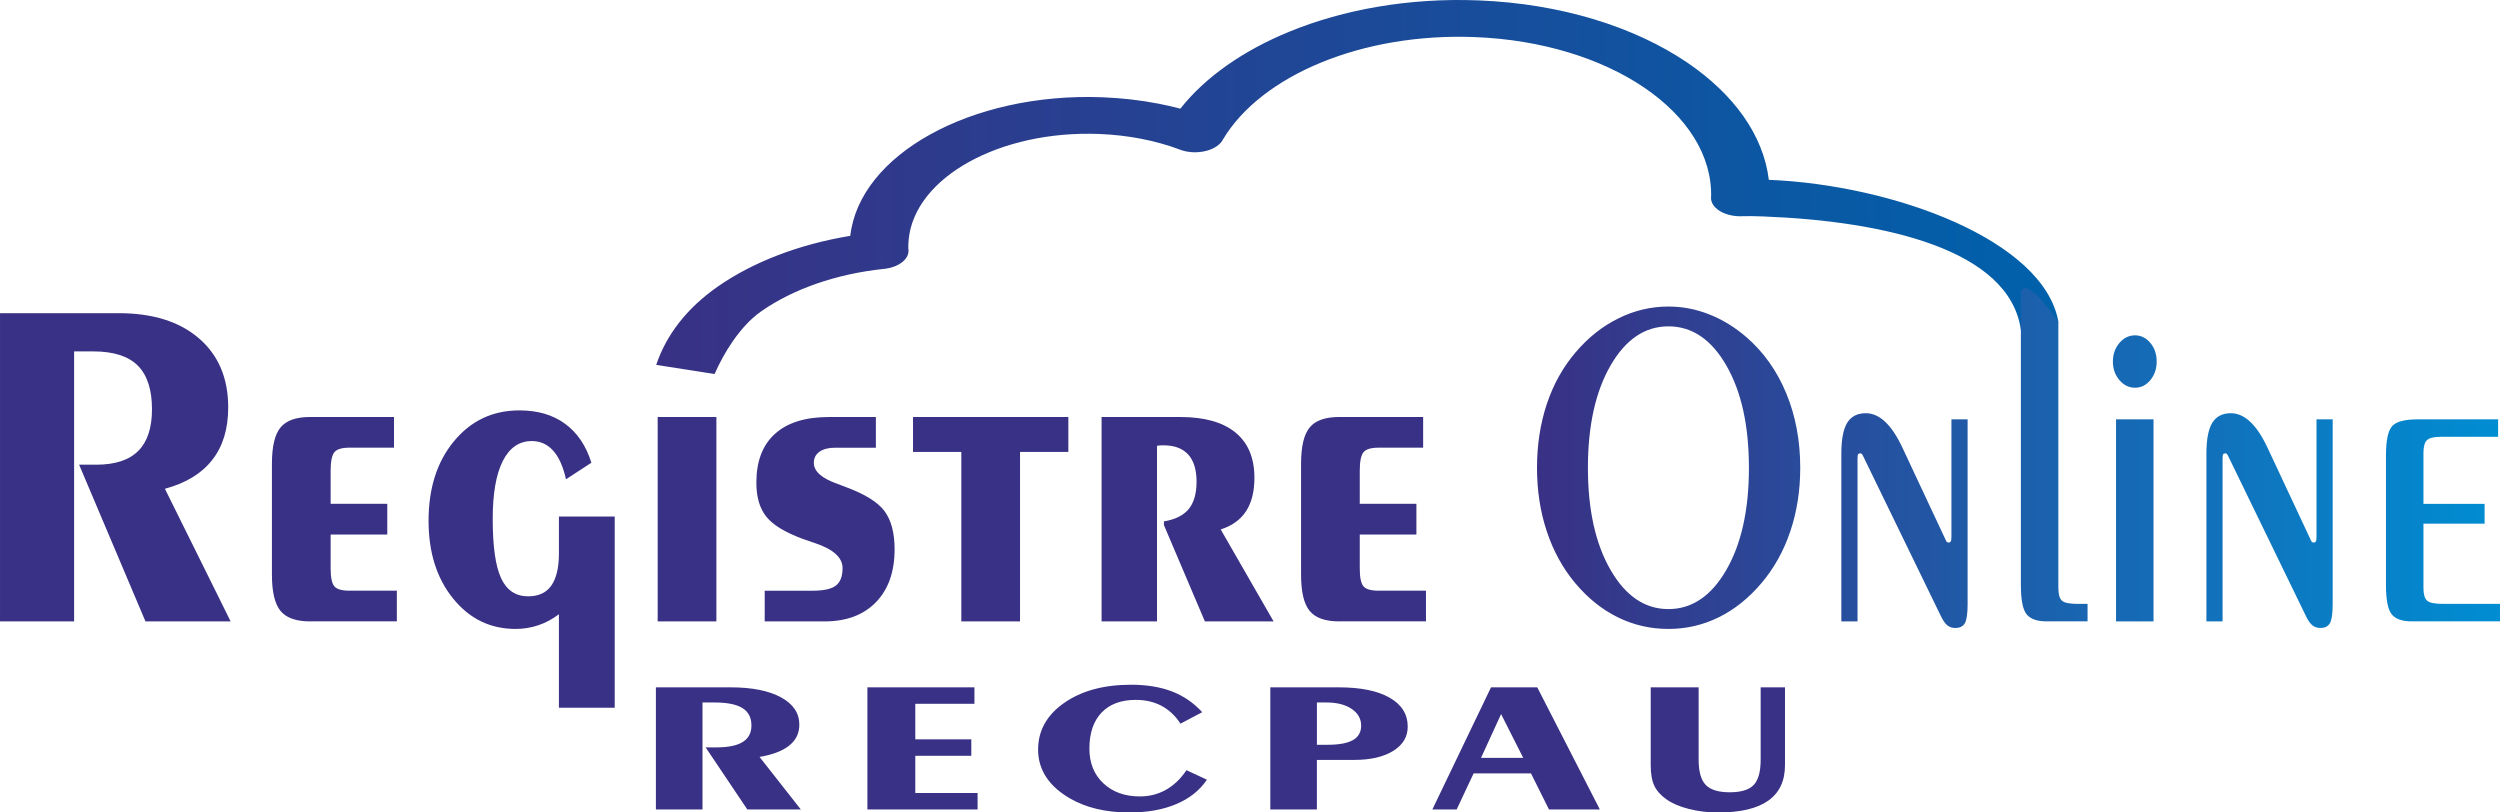
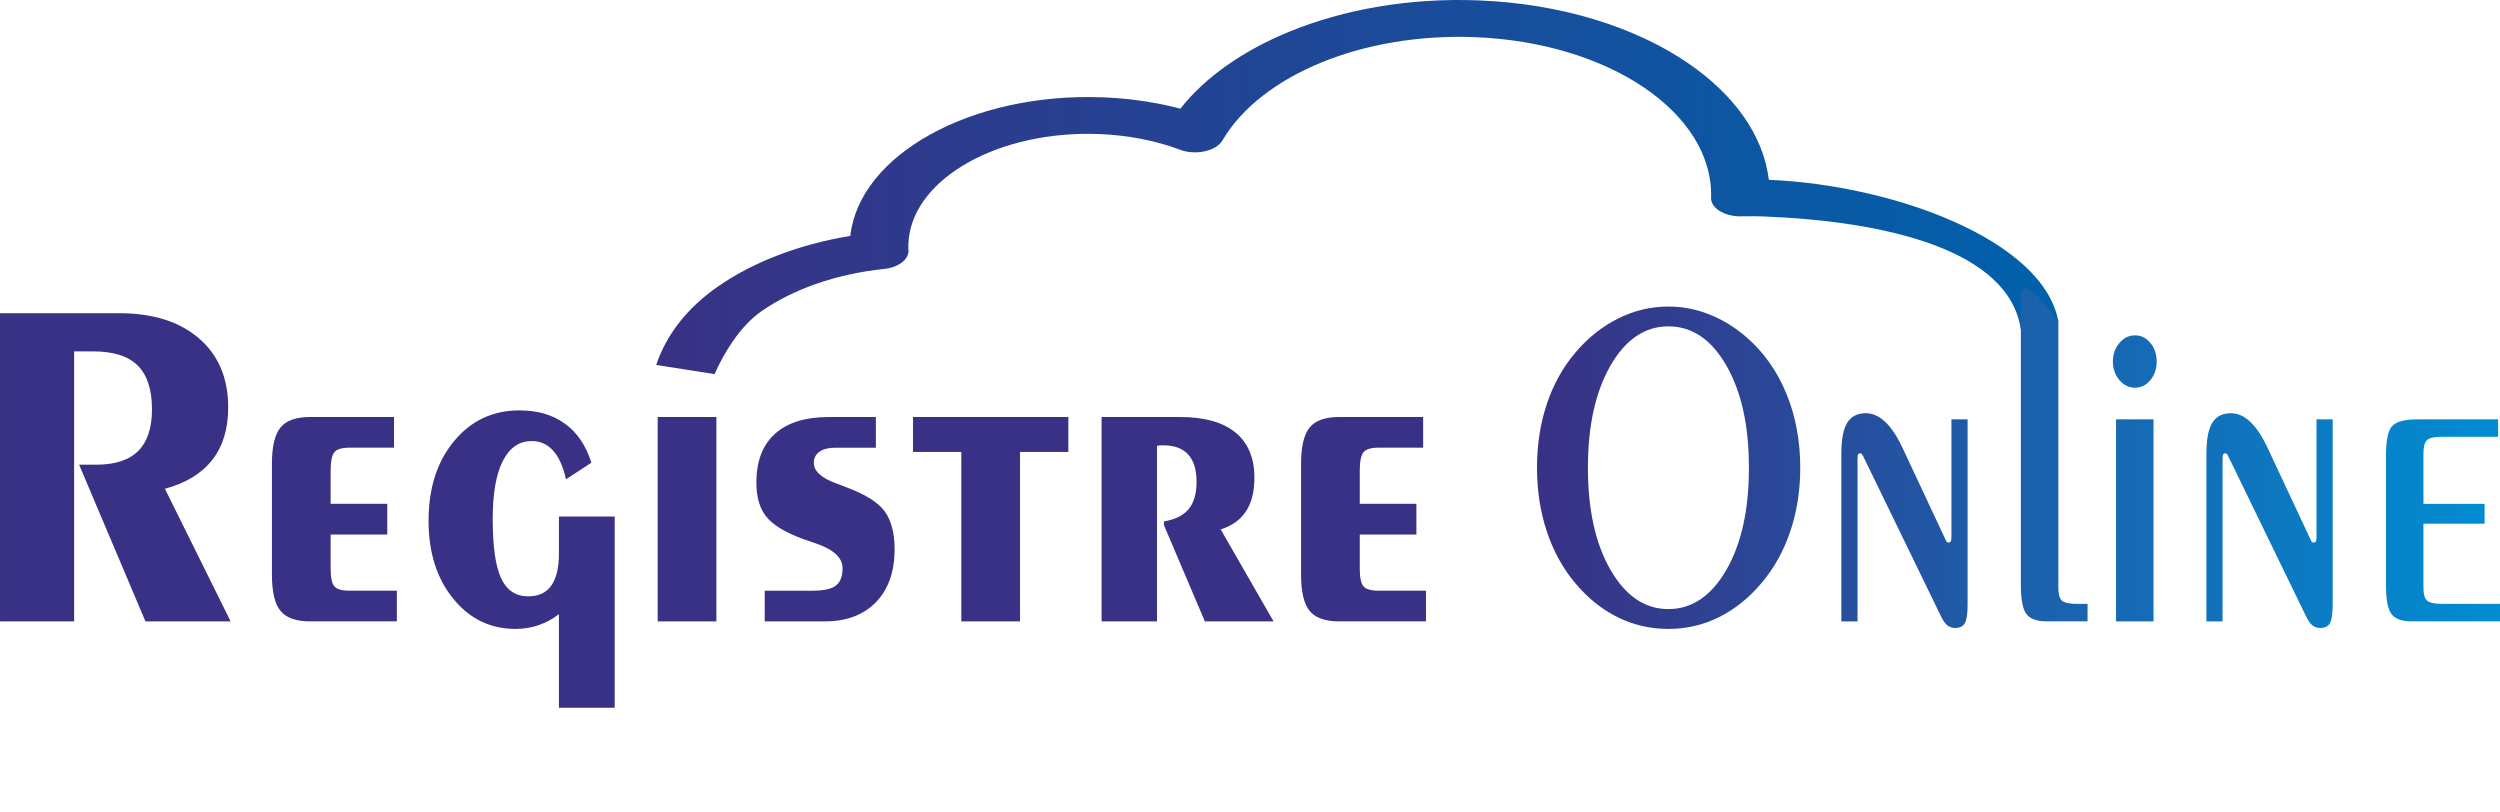
<svg xmlns="http://www.w3.org/2000/svg" xml:space="preserve" width="44.844mm" height="14.574mm" version="1.1" style="shape-rendering:geometricPrecision; text-rendering:geometricPrecision; image-rendering:optimizeQuality; fill-rule:evenodd; clip-rule:evenodd" viewBox="0 0 2068.89 672.38">
  <defs>
    <style type="text/css">
   
    .fil0 {fill:#393185;fill-rule:nonzero}
    .fil2 {fill:#393185;fill-rule:nonzero}
    .fil3 {fill:url(#id0);fill-rule:nonzero}
    .fil1 {fill:url(#id1);fill-rule:nonzero}
   
  </style>
    <linearGradient id="id0" gradientUnits="userSpaceOnUse" x1="1271.97" y1="379.49" x2="2068.89" y2="379.49">
      <stop offset="0" style="stop-opacity:1; stop-color:#393185" />
      <stop offset="1" style="stop-opacity:1; stop-color:#008DD2" />
    </linearGradient>
    <linearGradient id="id1" gradientUnits="userSpaceOnUse" x1="543.04" y1="154.78" x2="1703.41" y2="154.78">
      <stop offset="0" style="stop-opacity:1; stop-color:#393185" />
      <stop offset="1" style="stop-opacity:1; stop-color:#0061AB" />
    </linearGradient>
  </defs>
  <g id="Layer_x0020_1">
-     <path class="fil0" d="M542.79 669.9l0 -101.09 61.7 0c17.76,0 31.69,2.76 41.84,8.28 10.11,5.52 15.16,13.06 15.16,22.63 0,6.99 -2.74,12.75 -8.27,17.19 -5.49,4.46 -13.72,7.64 -24.66,9.49l34.19 43.5 -44.29 0 -34.51 -51.4 8.88 0c9.82,0 17.11,-1.49 21.88,-4.51 4.77,-2.99 7.15,-7.53 7.15,-13.65 0,-6.45 -2.45,-11.22 -7.4,-14.34 -4.95,-3.1 -12.63,-4.65 -23.1,-4.65l-10 0 0 88.55 -38.56 0zm175.03 0l0 -101.09 88.59 0 0 13.62 -48.95 0 0 29.41 46.35 0 0 13.62 -46.35 0 0 30.81 51.55 0 0 13.62 -91.19 0zm280.98 -24.67c-5.92,8.83 -14.37,15.56 -25.34,20.18 -10.94,4.65 -23.9,6.97 -38.85,6.97 -9.67,0 -18.62,-0.98 -26.86,-2.94 -8.26,-1.96 -15.67,-4.88 -22.24,-8.69 -8.81,-5.08 -15.41,-11.02 -19.82,-17.8 -4.4,-6.79 -6.61,-14.3 -6.61,-22.55 0,-15.74 7.18,-28.62 21.52,-38.68 14.37,-10.03 32.81,-15.07 55.38,-15.07 12.96,0 24.26,1.86 33.9,5.55 9.61,3.71 17.95,9.44 25.02,17.18l-17.97 9.47c-4.3,-6.56 -9.57,-11.48 -15.74,-14.76 -6.21,-3.28 -13.29,-4.9 -21.27,-4.9 -12.2,0 -21.62,3.51 -28.34,10.56 -6.68,7.02 -10.04,16.95 -10.04,29.8 0,11.84 3.83,21.39 11.52,28.64 7.7,7.25 17.77,10.89 30.26,10.89 7.87,0 15.05,-1.83 21.55,-5.47 6.5,-3.66 12.17,-9.06 17,-16.23l16.93 7.87zm91.02 -63.88l0 34.99 8.88 0c9.46,0 16.42,-1.29 20.94,-3.87 4.52,-2.56 6.79,-6.56 6.79,-11.95 0,-5.73 -2.63,-10.34 -7.87,-13.88 -5.27,-3.53 -12.17,-5.29 -20.69,-5.29l-8.05 0zm-38.56 88.55l0 -101.09 56.53 0c18.13,0 32.17,2.84 42.16,8.54 10,5.7 15.02,13.7 15.02,23.99 0,8.41 -4.01,15.12 -11.99,20.07 -8.02,4.98 -18.81,7.46 -32.39,7.46l-30.79 0 0 41.02 -38.56 0zm174.38 -42.73l34.91 0 -18.31 -36.23 -16.6 36.23zm-40.29 42.73l48.55 -101.09 38.27 0 51.8 101.09 -42.09 0 -14.91 -29.88 -47.47 0 -14.05 29.88 -20.11 0zm180.73 -101.09l39.64 0 0 59.86c0,9.93 1.99,16.9 5.92,20.95 3.94,4.03 10.54,6.04 19.85,6.04 9.28,0 15.89,-2.01 19.75,-6.01 3.87,-4 5.81,-10.99 5.81,-20.98l0 -59.86 20.14 0 0 64.4c0,13.06 -4.62,22.84 -13.83,29.37 -9.21,6.53 -23.07,9.8 -41.62,9.8 -8.41,0 -16.39,-0.98 -24.05,-2.92 -7.62,-1.94 -13.75,-4.54 -18.41,-7.82 -4.76,-3.33 -8.19,-7.1 -10.18,-11.28 -2.02,-4.18 -3.04,-9.91 -3.04,-17.16l0 -64.4z" />
-     <path class="fil1" d="M912.44 80.5c15.99,0.62 31.45,2.43 46.16,5.27 6.21,1.2 12.29,2.59 18.21,4.16 20.56,-26.1 52,-48.1 90.41,-63.81 44.7,-18.28 98.78,-28.03 156.06,-25.81 68.84,2.67 129.69,22.08 173.06,51.51 38.33,26.02 62.99,59.89 67.47,96.99 103.41,4.26 227.47,49.98 239.59,117.25l-31.02 6.85c-9.46,-66.67 -113.31,-89.91 -212.43,-93.75 -2.91,-0.12 -5.44,-0.19 -7.59,-0.24 -0.66,0.03 -1.31,0.04 -1.97,0.03l0 -0.06c-2.44,-0.02 -4.94,-0.02 -7.48,0.01 -1.01,0.06 -2.04,0.1 -3.09,0.08 -13.43,-0.15 -24.12,-7.1 -23.87,-15.52l0.09 0c0.99,-34.85 -20.08,-67.03 -55.44,-91.03 -35.14,-23.85 -84.43,-39.58 -140.18,-41.74 -46.61,-1.8 -90.54,6.1 -126.79,20.92 -36.77,15.04 -65.68,37.24 -81.47,63.67 -0.56,1.13 -1.34,2.25 -2.36,3.31 -6.89,7.23 -21.83,9.59 -33.36,5.26l12.48 -13.09 -12.45 13.05c-9.98,-3.74 -20.75,-6.77 -32.14,-8.98 -11.03,-2.13 -22.67,-3.49 -34.75,-3.96 -41.05,-1.59 -79.19,7.37 -107.66,23.14 -28.5,15.78 -47.39,38.39 -49.92,64.06 -0.18,1.88 -0.29,3.35 -0.31,4.47 -0.02,1.05 -0.01,2.15 0.03,3.29 1.41,7.99 -7.37,15.36 -20.17,16.71l-4.01 -15.04 3.99 15.02c-39.74,4.17 -75.28,16.8 -101.41,35 -17.96,12.51 -31.45,35.22 -38.77,52.03l-48.31 -7.58c8.3,-24.73 25.24,-46.9 50.97,-64.82 28.9,-20.14 66.91,-34.93 109.65,-41.97 3.8,-33.61 28.74,-63.19 66.14,-83.91 37.84,-20.96 88.38,-32.88 142.64,-30.77z" />
+     <path class="fil1" d="M912.44 80.5c15.99,0.62 31.45,2.43 46.16,5.27 6.21,1.2 12.29,2.59 18.21,4.16 20.56,-26.1 52,-48.1 90.41,-63.81 44.7,-18.28 98.78,-28.03 156.06,-25.81 68.84,2.67 129.69,22.08 173.06,51.51 38.33,26.02 62.99,59.89 67.47,96.99 103.41,4.26 227.47,49.98 239.59,117.25l-31.02 6.85c-9.46,-66.67 -113.31,-89.91 -212.43,-93.75 -2.91,-0.12 -5.44,-0.19 -7.59,-0.24 -0.66,0.03 -1.31,0.04 -1.97,0.03c-2.44,-0.02 -4.94,-0.02 -7.48,0.01 -1.01,0.06 -2.04,0.1 -3.09,0.08 -13.43,-0.15 -24.12,-7.1 -23.87,-15.52l0.09 0c0.99,-34.85 -20.08,-67.03 -55.44,-91.03 -35.14,-23.85 -84.43,-39.58 -140.18,-41.74 -46.61,-1.8 -90.54,6.1 -126.79,20.92 -36.77,15.04 -65.68,37.24 -81.47,63.67 -0.56,1.13 -1.34,2.25 -2.36,3.31 -6.89,7.23 -21.83,9.59 -33.36,5.26l12.48 -13.09 -12.45 13.05c-9.98,-3.74 -20.75,-6.77 -32.14,-8.98 -11.03,-2.13 -22.67,-3.49 -34.75,-3.96 -41.05,-1.59 -79.19,7.37 -107.66,23.14 -28.5,15.78 -47.39,38.39 -49.92,64.06 -0.18,1.88 -0.29,3.35 -0.31,4.47 -0.02,1.05 -0.01,2.15 0.03,3.29 1.41,7.99 -7.37,15.36 -20.17,16.71l-4.01 -15.04 3.99 15.02c-39.74,4.17 -75.28,16.8 -101.41,35 -17.96,12.51 -31.45,35.22 -38.77,52.03l-48.31 -7.58c8.3,-24.73 25.24,-46.9 50.97,-64.82 28.9,-20.14 66.91,-34.93 109.65,-41.97 3.8,-33.61 28.74,-63.19 66.14,-83.91 37.84,-20.96 88.38,-32.88 142.64,-30.77z" />
    <path class="fil2" d="M-0 514.24l0 -255.07 98.16 0c28.26,0 50.43,6.97 66.57,20.9 16.08,13.93 24.12,32.94 24.12,57.1 0,17.64 -4.36,32.16 -13.15,43.36 -8.73,11.26 -21.82,19.27 -39.23,23.96l54.39 109.76 -70.48 0 -54.91 -129.68 14.13 0c15.62,0 27.22,-3.78 34.8,-11.4 7.58,-7.55 11.37,-19.01 11.37,-34.44 0,-16.27 -3.9,-28.32 -11.77,-36.2 -7.87,-7.81 -20.11,-11.72 -36.76,-11.72l-15.91 0 0 223.43 -61.34 0zm256.62 0c-11.54,0 -19.7,-2.86 -24.47,-8.66 -4.77,-5.79 -7.12,-15.82 -7.12,-30.08l0 -91.67c0,-14.26 2.36,-24.28 7.12,-30.08 4.77,-5.79 12.92,-8.66 24.47,-8.66l69.44 0 0 25.39 -36.93 0c-6.21,0 -10.34,1.24 -12.41,3.77 -2.07,2.54 -3.1,7.62 -3.1,15.1l0 27.6 46.87 0 0 25.39 -46.87 0 0 28.19c0,7.36 1.04,12.24 3.04,14.65 2.01,2.41 6.15,3.65 12.47,3.65l39.28 0 0 25.39 -71.8 0zm252.09 -86.72l0 158.2 -46.18 0 0 -77.41c-5.4,4.1 -11.03,7.1 -17.01,9.11 -5.91,2.02 -12.24,3.06 -18.84,3.06 -20.85,0 -38.08,-8.34 -51.64,-25.07 -13.61,-16.73 -20.39,-38.21 -20.39,-64.39 0,-27.15 7.07,-49.09 21.14,-66.01 14.07,-16.93 32.05,-25.39 54.05,-25.39 15.05,0 27.57,3.64 37.67,11 10.11,7.29 17.41,18.03 21.89,32.29l-21.02 13.73c-2.35,-10.55 -5.91,-18.49 -10.68,-23.76 -4.77,-5.27 -10.62,-7.88 -17.63,-7.88 -10.45,0 -18.43,5.54 -24,16.53 -5.57,11 -8.33,27.02 -8.33,47.98 0,22.59 2.29,38.87 6.89,48.89 4.66,10.09 12.12,15.1 22.46,15.1 8.55,0 14.93,-2.93 19.12,-8.85 4.19,-5.93 6.32,-14.78 6.32,-26.63l0 -30.53 46.18 0zm35.55 86.72l0 -169.14 48.59 0 0 169.14 -48.59 0zm88.57 0l0 -25.39 39.63 0c9.25,0 15.68,-1.43 19.36,-4.3 3.62,-2.86 5.45,-7.62 5.45,-14.38 0,-8.66 -7.46,-15.5 -22.4,-20.57 -4.48,-1.5 -8.04,-2.74 -10.63,-3.65 -14.64,-5.47 -24.76,-11.58 -30.15,-18.49 -5.46,-6.84 -8.16,-16.21 -8.16,-27.99 0,-17.71 5.11,-31.18 15.39,-40.43 10.28,-9.31 25.16,-13.93 44.63,-13.93l38.88 0 0 25.39 -33.66 0c-5.51,0 -9.82,1.1 -12.98,3.32 -3.16,2.21 -4.71,5.34 -4.71,9.25 0,7.03 6.55,12.76 19.58,17.38 2.87,1.11 5.11,1.95 6.55,2.47 15.91,5.86 26.7,12.5 32.33,19.99 5.57,7.49 8.39,18.03 8.39,31.64 0,18.56 -5.11,33.14 -15.39,43.75 -10.28,10.61 -24.47,15.95 -42.5,15.95l-49.63 0zm162.72 0l0 -140.23 -39.98 0 0 -28.91 128.55 0 0 28.91 -39.98 0 0 140.23 -48.59 0zm116.08 0l0 -169.14 65.08 0c20.05,0 35.33,4.3 45.78,12.89 10.4,8.53 15.62,21.03 15.62,37.43 0,11.33 -2.29,20.57 -6.95,27.67 -4.65,7.1 -11.66,12.11 -20.96,15.04l43.77 76.1 -56.86 0 -33.89 -79.68 0 -3.06c9.36,-1.56 16.14,-4.95 20.51,-10.22 4.3,-5.27 6.49,-12.83 6.49,-22.59 0,-9.9 -2.29,-17.45 -6.89,-22.53 -4.65,-5.07 -11.43,-7.62 -20.44,-7.62 -1.32,0 -2.41,0 -3.22,0.06 -0.8,0.06 -1.49,0.2 -2.18,0.33l0 145.31 -45.84 0zm196.67 0c-11.54,0 -19.7,-2.86 -24.47,-8.66 -4.77,-5.79 -7.12,-15.82 -7.12,-30.08l0 -91.67c0,-14.26 2.36,-24.28 7.12,-30.08 4.77,-5.79 12.92,-8.66 24.47,-8.66l69.44 0 0 25.39 -36.94 0c-6.2,0 -10.33,1.24 -12.41,3.77 -2.07,2.54 -3.1,7.62 -3.1,15.1l0 27.6 46.87 0 0 25.39 -46.87 0 0 28.19c0,7.36 1.03,12.24 3.04,14.65 2.01,2.41 6.15,3.65 12.46,3.65l39.29 0 0 25.39 -71.8 0z" />
    <path class="fil3" d="M1447.33 387.14c0,-34.83 -6.21,-63.02 -18.67,-84.64 -12.41,-21.61 -28.41,-32.42 -47.95,-32.42 -19.43,0 -35.43,10.81 -47.9,32.42 -12.46,21.61 -18.72,49.81 -18.72,84.64 0,34.76 6.26,62.89 18.72,84.5 12.47,21.61 28.47,32.42 47.9,32.42 19.43,0 35.43,-10.81 47.9,-32.36 12.46,-21.55 18.72,-49.74 18.72,-84.57zm-66.62 133.33c-14.86,0 -28.84,-3.19 -41.91,-9.64 -13.12,-6.45 -24.82,-15.88 -35.27,-28.32 -10.29,-12.3 -18.12,-26.63 -23.51,-42.9 -5.39,-16.28 -8.06,-33.72 -8.06,-52.47 0,-18.94 2.72,-36.52 8.11,-52.8 5.44,-16.28 13.39,-30.53 23.79,-42.71 10.39,-12.24 22.2,-21.61 35.38,-28.12 13.23,-6.57 27,-9.83 41.48,-9.83 11.59,0 22.86,2.15 33.8,6.51 10.94,4.3 21.23,10.61 30.81,18.88 14.31,12.44 25.31,27.99 32.98,46.62 7.68,18.62 11.49,39.13 11.49,61.46 0,18.81 -2.73,36.33 -8.22,52.54 -5.44,16.21 -13.39,30.53 -23.84,42.84 -10.5,12.43 -22.31,21.87 -35.38,28.32 -13.12,6.45 -26.94,9.64 -41.64,9.64zm156.48 -6.25l-13.38 0 0 -138.67c0,-11.85 1.63,-20.38 4.84,-25.65 3.26,-5.27 8.38,-7.94 15.4,-7.94 5.61,0 10.94,2.34 15.89,6.97 5.01,4.62 9.74,11.65 14.21,21.09l36.47 77.8c0.11,0.26 0.33,0.52 0.71,0.78 0.38,0.26 0.77,0.39 1.2,0.39 0.87,0 1.47,-0.33 1.85,-0.98 0.37,-0.59 0.54,-1.89 0.54,-3.78l0 -97.19 13.39 0 0 153.05c0,7.75 -0.76,12.95 -2.28,15.63 -1.58,2.67 -4.19,3.97 -7.89,3.97 -2.67,0 -4.95,-0.78 -6.8,-2.34 -1.85,-1.62 -3.64,-4.23 -5.33,-7.88l-64.17 -132.03c-0.43,-0.91 -0.82,-1.49 -1.14,-1.82 -0.27,-0.32 -0.65,-0.45 -1.08,-0.45 -0.98,0 -1.58,0.26 -1.91,0.78 -0.33,0.52 -0.49,1.76 -0.49,3.77l0 134.5zm135.2 -273.04c5.48,-10.83 22.57,13.96 31.02,24.88l0 220.55c0,5.06 0.97,8.55 2.89,10.42 1.88,1.83 6.42,2.73 13.44,2.73l7.84 0 0 14.45 -34.02 0c-7.84,0 -13.33,-1.95 -16.49,-5.92 -3.1,-3.91 -4.68,-11.98 -4.68,-24.15l0 -242.96zm76.14 58.07c0,-5.99 1.8,-11.13 5.34,-15.36 3.59,-4.24 7.94,-6.38 13.01,-6.38 4.89,0 9.14,2.08 12.63,6.25 3.53,4.17 5.27,9.37 5.27,15.5 0,5.92 -1.74,11 -5.17,15.23 -3.48,4.23 -7.73,6.38 -12.73,6.38 -5.07,0 -9.42,-2.15 -13.01,-6.38 -3.54,-4.23 -5.34,-9.31 -5.34,-15.23zm2.62 47.79l31.02 0 0 167.18 -31.02 0 0 -167.18zm88.17 167.18l-13.39 0 0 -138.67c0,-11.85 1.63,-20.38 4.84,-25.65 3.27,-5.27 8.38,-7.94 15.4,-7.94 5.6,0 10.94,2.34 15.89,6.97 5.01,4.62 9.74,11.65 14.21,21.09l36.47 77.8c0.11,0.26 0.33,0.52 0.71,0.78 0.38,0.26 0.76,0.39 1.2,0.39 0.87,0 1.47,-0.33 1.85,-0.98 0.38,-0.59 0.54,-1.89 0.54,-3.78l0 -97.19 13.39 0 0 153.05c0,7.75 -0.76,12.95 -2.29,15.63 -1.58,2.67 -4.19,3.97 -7.89,3.97 -2.67,0 -4.95,-0.78 -6.8,-2.34 -1.85,-1.62 -3.64,-4.23 -5.33,-7.88l-64.17 -132.03c-0.43,-0.91 -0.81,-1.49 -1.14,-1.82 -0.27,-0.32 -0.65,-0.45 -1.09,-0.45 -0.98,0 -1.58,0.26 -1.91,0.78 -0.33,0.52 -0.49,1.76 -0.49,3.77l0 134.5zm135.2 -137.1c0,-12.43 1.68,-20.57 5.01,-24.35 3.32,-3.84 10.39,-5.73 21.07,-5.73l66.73 0 0 14.45 -47.73 0c-5.61,0 -9.36,0.98 -11.27,2.86 -1.85,1.89 -2.78,5.4 -2.78,10.48l0 42.12 50.61 0 0 16.41 -50.61 0 0 53.25c0,5.08 0.98,8.53 2.88,10.35 1.91,1.89 6.37,2.8 13.39,2.8l47.08 0 0 14.45 -73.2 0c-7.84,0 -13.33,-1.95 -16.49,-5.92 -3.1,-3.91 -4.68,-11.98 -4.68,-24.15l0 -107.03z" />
  </g>
</svg>